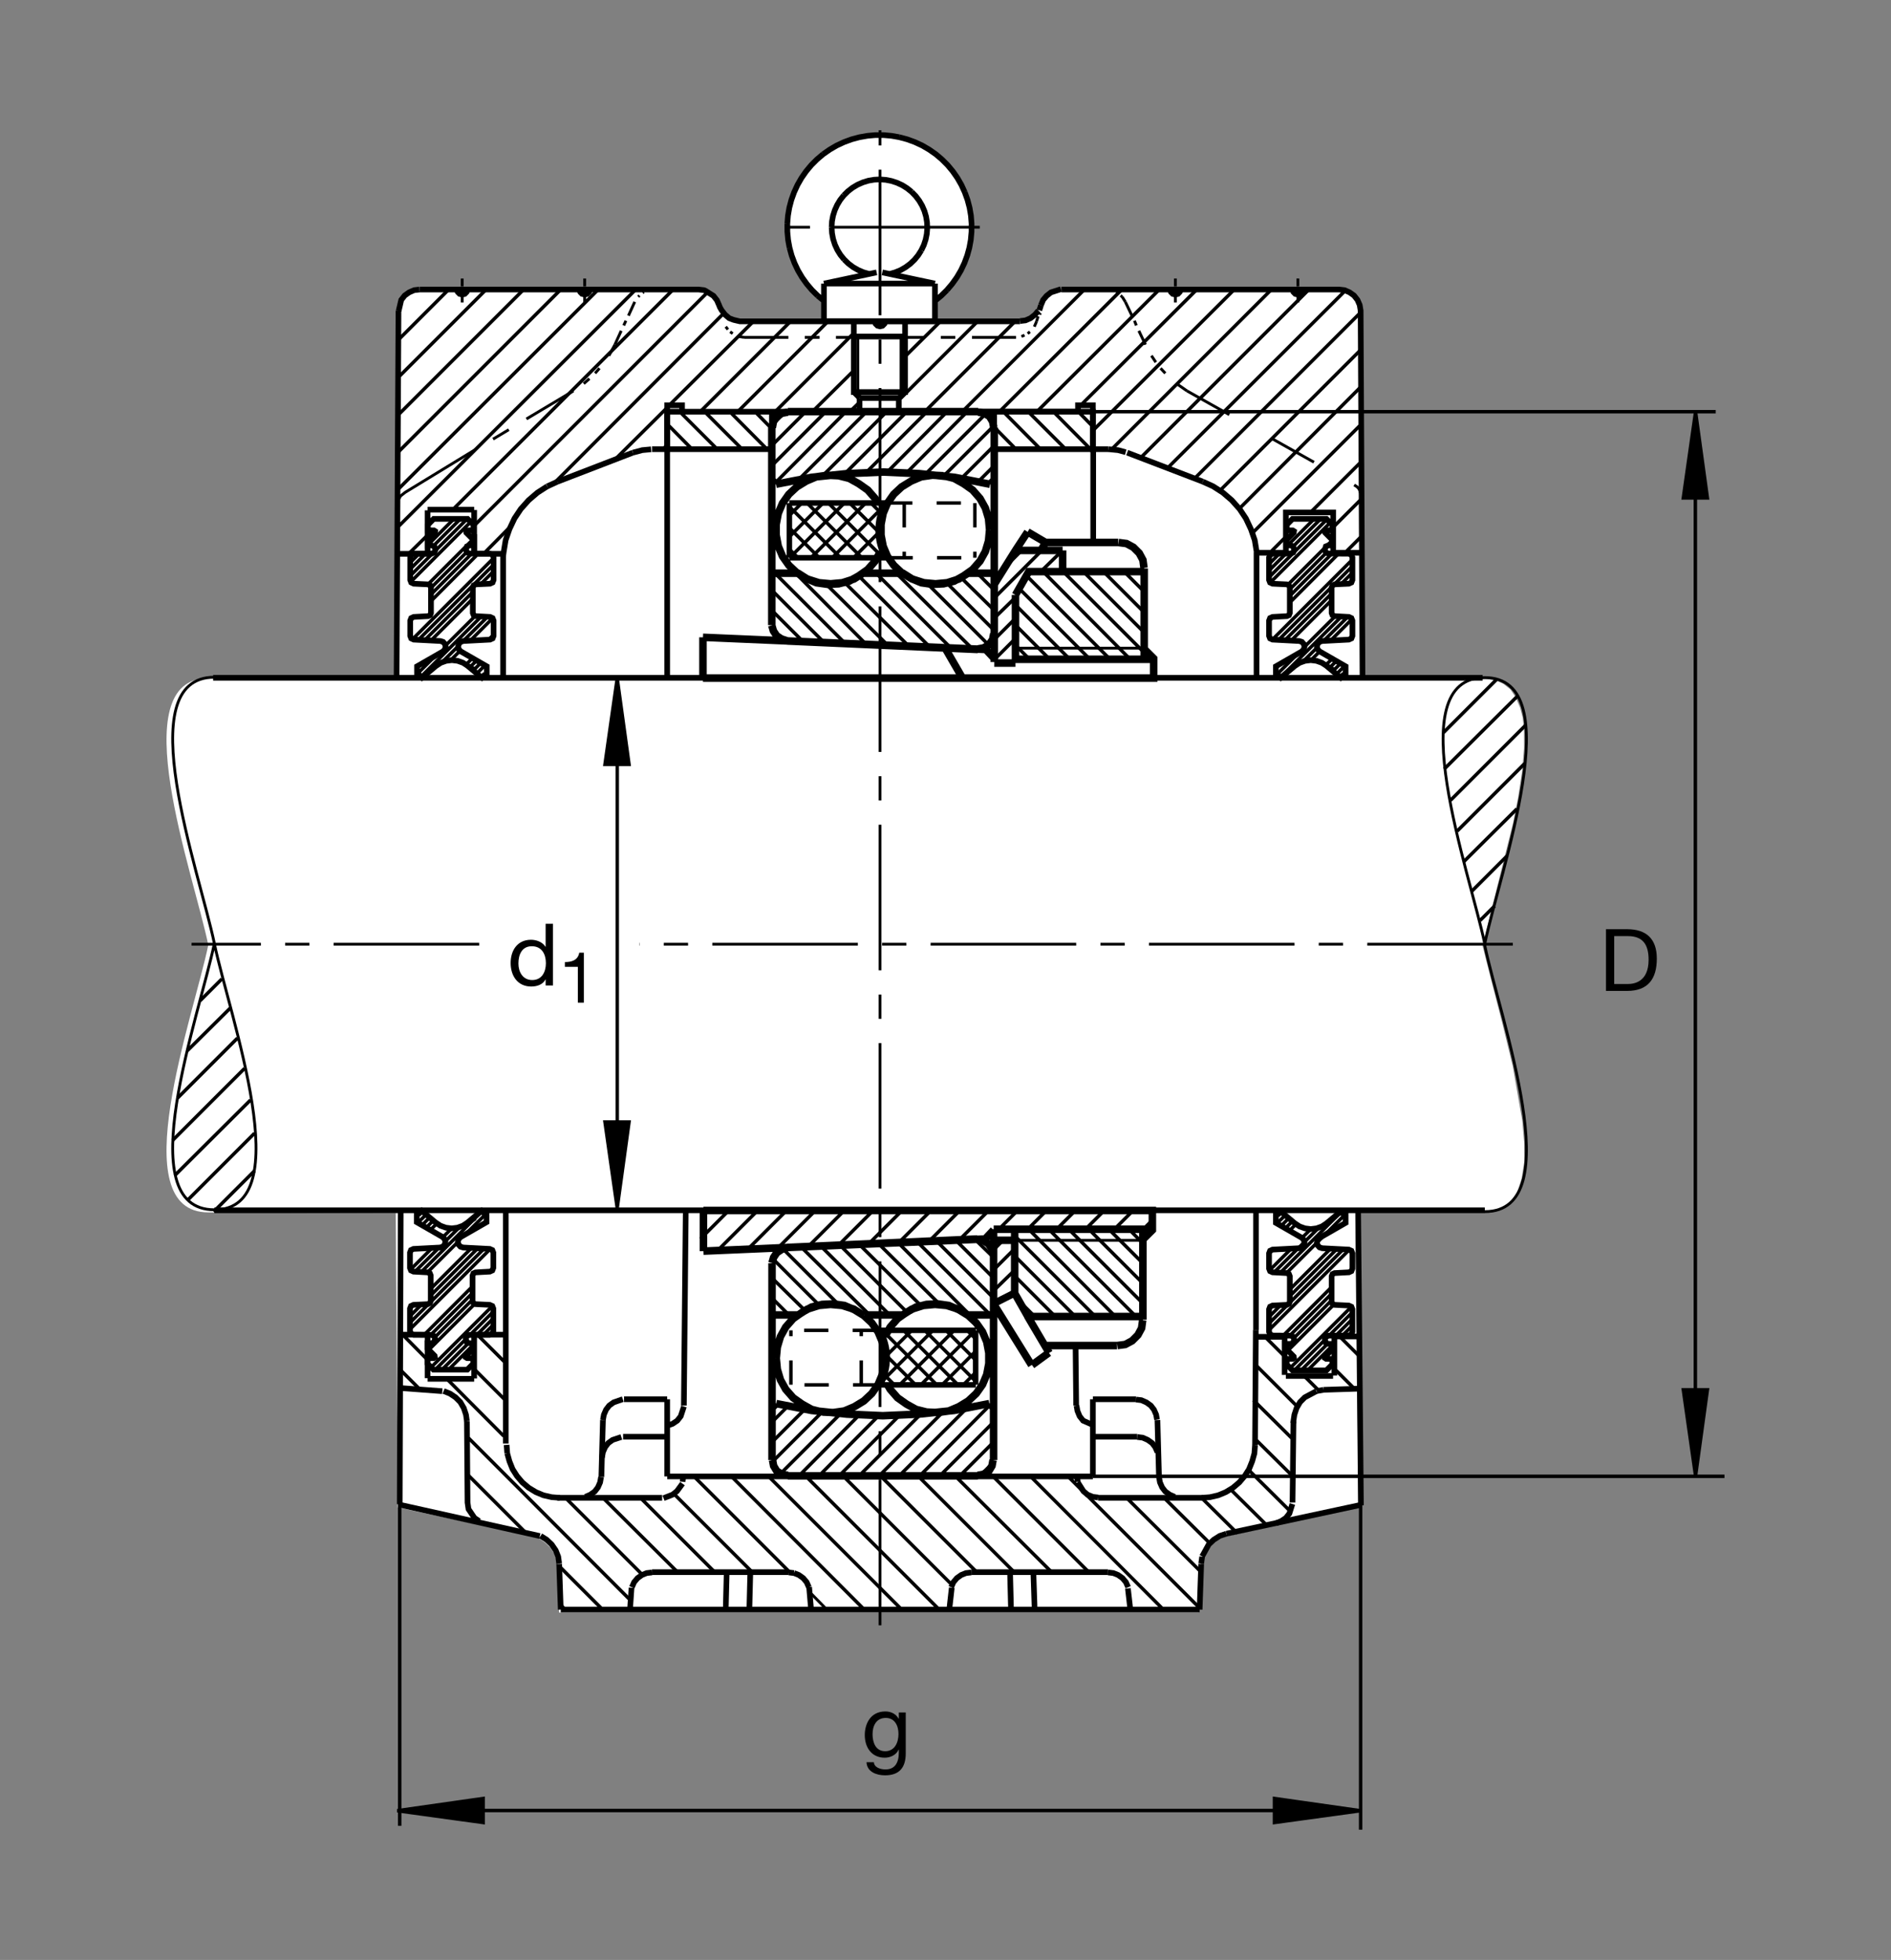
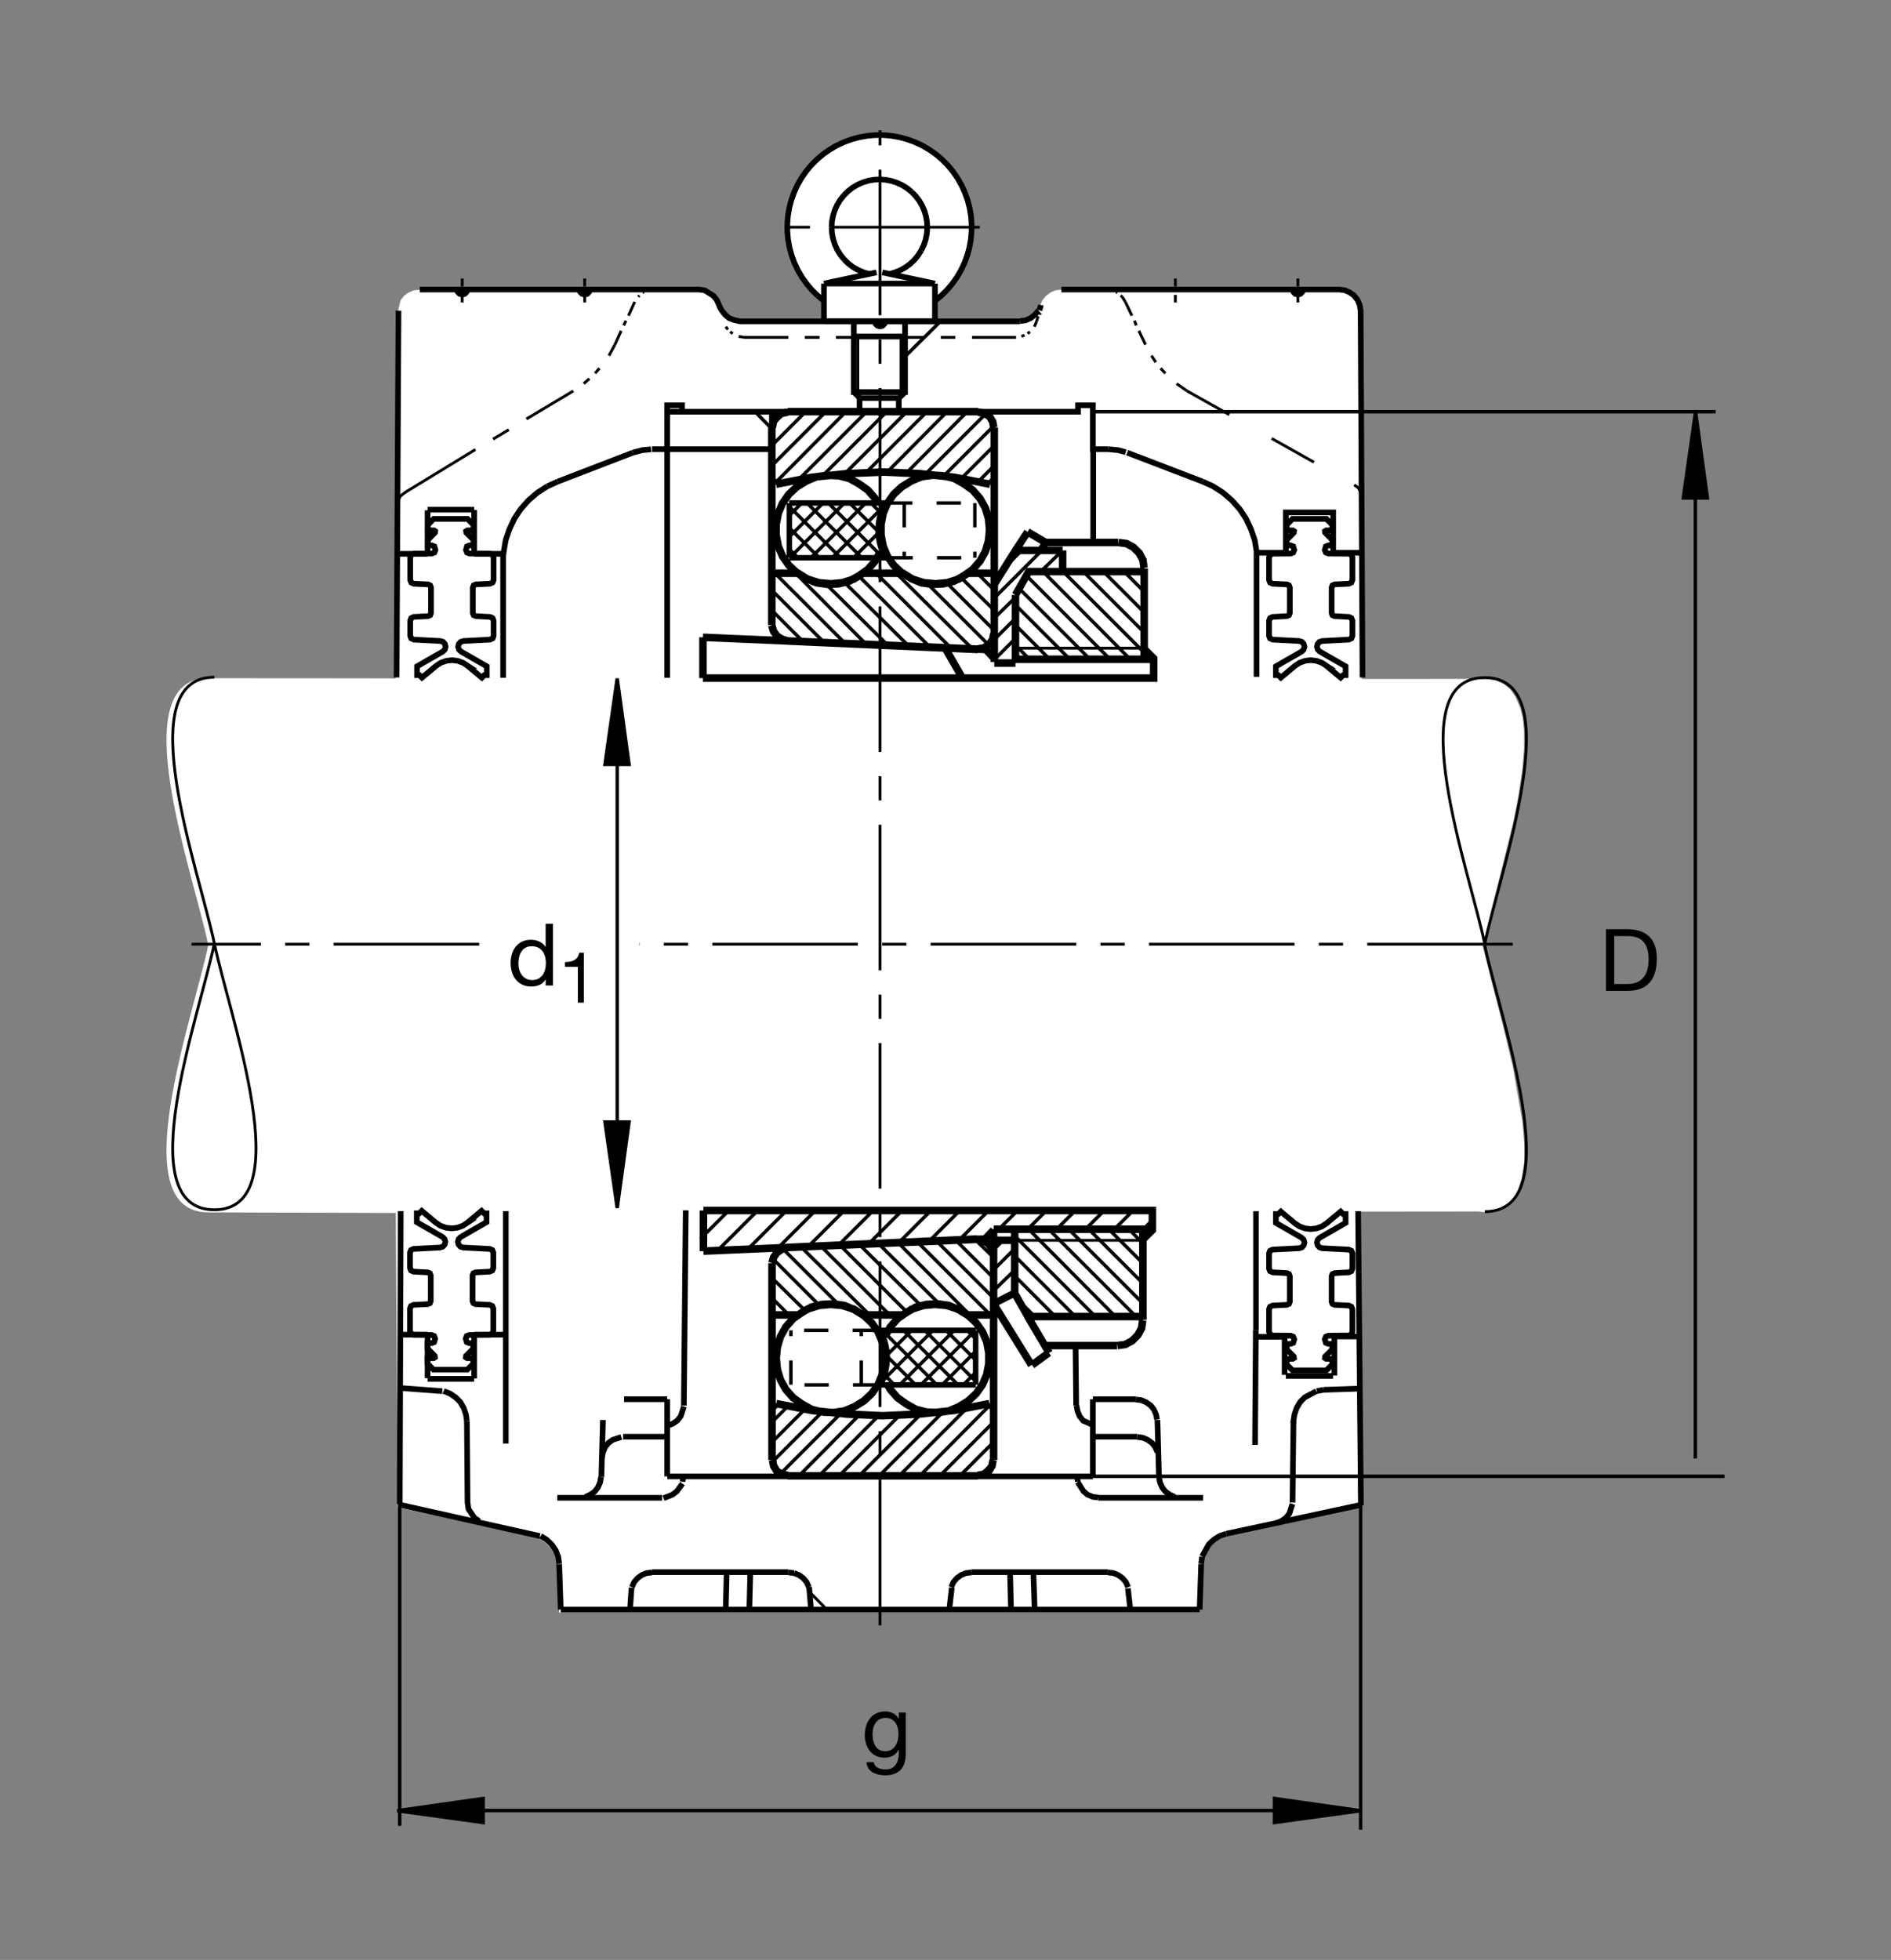
<svg xmlns="http://www.w3.org/2000/svg" version="1.1" id="Ebene_1" x="0px" y="0px" viewBox="0 0 779.531 807.876" style="enable-background:new 0 0 779.531 807.876;" xml:space="preserve">
  <rect x="0" y="0" width="779.531" height="807.876" fill="#808080" stroke="none" />
  <style type="text/css">
	.st0{fill:none;}
	.st1{fill:#FFFFFF;}
	.st2{fill:none;stroke:#000000;stroke-width:1.165;stroke-miterlimit:10;}
	.st3{fill:none;stroke:#000000;stroke-width:1.165;stroke-miterlimit:10.433;stroke-dasharray:60,10,10,10;}
	.st4{fill-rule:evenodd;clip-rule:evenodd;stroke:#000000;stroke-width:1.165;stroke-miterlimit:10;}
	.st5{fill:none;stroke:#000000;stroke-width:1.165;stroke-miterlimit:10.433;stroke-dasharray:20,20;}
	.st6{fill:none;stroke:#000000;stroke-width:2.329;stroke-miterlimit:10;}
	.st7{fill-rule:evenodd;clip-rule:evenodd;stroke:#000000;stroke-width:2.329;stroke-miterlimit:10;}
	.st8{fill:none;stroke:#000000;stroke-width:1.165;stroke-miterlimit:10.433;}
	.st9{fill:none;stroke:#000000;stroke-width:2.33;stroke-miterlimit:10.433;}
	.st10{fill:none;stroke:#000000;stroke-width:2.332;stroke-miterlimit:10.433;}
	.st11{fill:none;stroke:#000000;stroke-width:1.165;stroke-miterlimit:10;stroke-dasharray:60,10,10,10;}
	.st12{fill:none;stroke:#000000;stroke-width:0;stroke-miterlimit:10;}
	.st13{fill:none;stroke:#000000;stroke-width:1.417;stroke-miterlimit:3.864;}
	.st14{stroke:#000000;stroke-width:1.417;stroke-miterlimit:3.864;}
	.st15{fill:none;stroke:#000000;stroke-width:2.268;stroke-miterlimit:10;}
	.st16{fill:none;stroke:#000000;stroke-width:2.268;stroke-miterlimit:3.864;}
	.st17{fill:none;stroke:#000000;stroke-width:1.417;stroke-miterlimit:10;stroke-dasharray:10,10;}
	.st18{fill:none;stroke:#000000;stroke-width:1.417;stroke-miterlimit:10;}
	.st19{fill:none;stroke:#000000;stroke-width:2.977;stroke-miterlimit:10.433;}
	.st20{fill:none;stroke:#000000;stroke-width:1.417;stroke-miterlimit:10.433;}
	.st21{fill:none;stroke:#000000;stroke-width:3.107;stroke-miterlimit:10;}
</style>
  <polygon class="st0" points="0,0 779.531,0 779.531,807.876 0,807.876 0,0 " />
  <path class="st1" d="M163.14,279.629l0.808-151.152l1.228-4.766l1.43-1.821l1.822-1.304l2.08-0.908l2.571-0.259h114.341l4.04,0.66  l0.384,0.507l1.692,1.431l1.431,1.821l0.908,2.085l1.043,2.08l1.431,1.822l1.689,1.43l2.212,0.909l2.209,0.391h35.203l0.1-8.623  l-3.848-3.238l-3.552-3.818l-3.008-4.507l-2.322-5.254l-1.709-5.718l-0.882-6.547l0.279-5.63l1.174-5.542l1.667-4.785l2.019-4.214  l2.539-3.775l3.392-3.95l4.13-3.662l4.026-2.637l4.56-2.222l4.961-1.577l4.746-0.991l4.817-0.166l4.805,0.274l4.597,0.835  l5.586,2.119l5.339,2.666l5.508,4.541l4.096,4.317l3.359,5.078l1.988,4.615l1.706,5.566l0.767,5.933l0.003,3.862l-0.554,5.386  l-1.672,5.732l-2.535,5.674l-3.288,4.917l-3.501,3.872l-3.549,2.563l0.009,8.857l34.805-0.078l2.216-0.264l2.08-0.909l1.816-1.43  l1.436-1.695l0.381-0.127l0.655-2.08l0.908-2.212l1.436-1.694l1.816-1.431l2.08-0.908l2.217-0.259h114.238l2.735,0.259l2.08,0.908  l1.826,1.304l1.425,1.821l0.918,2.08l0.381,2.339l0.459,151.744l48.584-0.035l2.969-0.009l3.74,0.61l3.213,1.499l2.832,2.251  l2.109,3.135l1.855,4.316l1.094,4.224l0.498,4.98l0.02,7.68l-0.674,8.741l-1.729,11.362l-2.08,10.552l-12.608,50.625l3.633,14.375  l4.492,17.451l4.326,17.813l2.354,13.492l1.563,8.906l0.781,8.945l0.03,8.096l-1.016,6.719l-1.836,5.874l-2.656,3.931l-4.121,3.081  l-4.531,1.377l-4.785-0.484l-50.479,0.049l1.055,121.411l-54.541,12.486l-2.734,0.908l-2.471,1.563l-2.08,1.949l-1.689,2.475  l-1.045,2.598l-0.38,2.861l-0.655,18.994H362.341H230.449l-0.65-18.994l-0.39-2.861l-1.041-2.598l-1.691-2.475l-2.08-1.949  l-3.044-2.07l-57.624-12.369l-0.789-121.382l-77.278-0.235c-35.506,0-6.062-80.766,0-110.21c-6.062-29.443-35.506-109.985,0-109.985  C140.445,279.546,163.14,279.629,163.14,279.629L163.14,279.629z" />
  <line class="st2" x1="333.96" y1="656.46" x2="340.84" y2="663.472" />
  <line class="st3" x1="623.638" y1="389.204" x2="263.54" y2="389.204" />
  <polygon class="st4" points="489.331,161.143 485.044,158.154 489.331,161.143 " />
  <line class="st2" x1="480.376" y1="153.872" x2="478.423" y2="151.797" />
  <polygon class="st4" points="476.479,149.331 474.663,146.606 476.479,149.331 " />
  <polygon class="st4" points="427.28,132.588 426.372,134.663 427.28,132.588 " />
  <line class="st2" x1="424.556" y1="136.738" x2="423.647" y2="137.52" />
  <polygon class="st4" points="422.349,138.169 421.059,138.687 422.349,138.169 " />
-   <polygon class="st4" points="455.972,119.346 458.442,119.604 455.972,119.346 " />
  <polygon class="st4" points="460.122,120.386 460.64,120.645 460.122,120.386 " />
  <path class="st2" d="M461.939,121.812l0.654,0.518 M462.593,122.329l1.298,2.08" />
  <polygon class="st4" points="306.831,139.077 304.497,138.687 306.831,139.077 " />
  <line class="st2" x1="302.031" y1="137.52" x2="300.991" y2="136.738" />
  <polygon class="st4" points="300.083,135.83 299.175,134.663 300.083,135.83 " />
  <polygon class="st4" points="269.71,119.346 267.244,119.604 269.71,119.346 " />
  <polygon class="st4" points="265.427,120.386 264.908,120.645 265.427,120.386 " />
  <polygon class="st4" points="263.609,121.812 263.091,122.329 263.609,121.812 " />
  <polygon class="st4" points="253.484,142.061 251.018,146.606 253.484,142.061 " />
  <line class="st2" x1="247.124" y1="151.797" x2="245.307" y2="153.872" />
  <polygon class="st4" points="242.971,156.079 240.635,158.154 242.971,156.079 " />
  <path class="st2" d="M362.776,139.077h-18.172 M337.854,139.077h-6.099 M325.005,139.077h-18.174 M261.663,124.41l-2.598,5.708   M258.027,132.197l-0.909,1.949 M256.079,136.348l-2.595,5.713 M241.023,124.668v-3.115 M241.023,120.254v-1.04 M241.023,118.047  v-3.242 M236.35,161.143l-19.338,11.553 M209.742,177.109l-6.49,3.891 M190.53,124.668v-3.115 M190.53,120.254v-1.04   M190.53,118.047v-3.242 M362.776,139.077h18.174 M387.829,139.077h5.969 M400.679,139.077h18.173 M463.891,124.41l2.725,5.708   M467.651,132.197l0.781,1.949 M469.468,136.348l2.724,5.713 M484.526,124.668v-3.115 M484.526,120.254v-1.04 M484.526,118.047  v-3.242" />
  <line class="st5" x1="489.331" y1="161.143" x2="558.257" y2="199.839" />
  <path class="st2" d="M535.024,124.668v-3.115 M535.024,120.254v-1.04 M535.024,118.047v-3.242" />
-   <path class="st6" d="M275.032,169.707v15.449 M612.085,498.882H88.364 M87.859,279.39h523.337 M195.464,227.339v-7.138   M450.522,185.156h-40.684v-15.449h40.684V185.156L450.522,185.156z M429.106,125.835l0.909-2.207l1.426-1.685l1.816-1.43  l4.092-1.314 M482.447,119.346l0.263,1.04l0.781,0.777l1.035,0.258l1.035-0.258l0.82-0.854c0,0,0.254-0.557,0.302-0.938   M172.934,119.346l-2.207,0.258l-2.075,0.909l-1.819,1.299l-1.428,1.816l-1.077,4.571 M208.838,595.586l0.261,3.501   M209.099,599.087l0.908,3.247l1.297,3.247l1.816,2.852l2.208,2.597l2.597,2.207l2.986,1.816l3.116,1.299l3.374,0.776l3.376,0.264   M495.425,617.393l3.379-0.264l3.379-0.776l3.115-1.299l2.979-1.816l2.598-2.207l2.207-2.597l1.816-2.852l1.299-3.247l0.908-3.247  l0.264-3.501 M373.291,169.707h43.091 M248.552,585.332l0.388-2.207l0.908-2.075l1.299-1.69l1.816-1.298l3.775-1.319" />
  <polygon class="st7" points="281.65,608.565 281.391,610.771 281.65,608.565 " />
  <path class="st6" d="M281.34,611.543l-2.285,3.121l-1.816,1.43l-3.701,1.45 M247.774,608.823l-0.391,2.207l-0.909,2.075l-1.296,1.69  l-1.819,1.299l-2.075,0.908 M248.161,600.776l0.391-2.207l0.908-2.075l1.299-1.69l1.816-1.299l3.562-1.167 M275.032,587.666  l2.207-0.776l1.945-1.299l1.429-1.817l1.326-4.033 M325.134,648.154l2.207,0.259 M327.341,648.414l1.945,0.781l1.819,1.294  l1.428,1.69l0.908,2.075 M268.801,648.154l-2.207,0.259l-1.946,0.781l-1.819,1.294l-1.428,1.69l-0.908,2.075 M192.478,585.85  l-0.388-2.725l-0.909-2.729l-1.43-2.466l-1.945-1.944l-2.337-1.557l-2.595-1.04 M468.824,592.339l2.207,0.259l2.07,0.908  l1.827,1.299l1.298,1.69l0.909,2.075 M477.779,608.823l0.39,2.207l0.909,2.075l1.298,1.69l1.816,1.299l2.08,0.908 M456.753,648.154  l2.207,0.259l1.944,0.781l1.816,1.294l1.425,1.69l0.909,2.075 M452.729,617.261l-2.207-0.259l-2.207-0.908l-1.69-1.43l-2.373-3.721   M444.292,610.771l-0.263-2.207 M468.306,576.895l2.207,0.259l2.07,0.909l1.816,1.298l1.299,1.69l0.908,2.075l0.352,2.017   M525.932,627.905l2.208-0.908l1.943-1.299l1.436-1.817l1.24-3.94 M400.417,648.154l-2.204,0.259l-1.948,0.781l-1.816,1.294  l-1.429,1.69l-0.908,2.075 M549.624,227.861h12.051 M260.884,186.582l3.891-1.035l3.662-0.342 M229.861,198.525l-4.282,1.949   M243.1,119.346l-0.261,1.04l-0.779,0.777l-1.038,0.258l-1.038-0.258l-0.779-0.777c0,0-0.32-0.595-0.383-1.015 M192.607,119.346  l-0.259,1.04l-0.779,0.777l-1.04,0.258l-1.038-0.258l-0.779-0.777c0,0-0.366-0.595-0.484-1.015 M456.88,185.156l4.024,0.391  l3.154,0.859 M420.533,132.324l2.207-0.259l2.08-0.908l1.816-1.426l1.426-1.689" />
  <polygon class="st7" points="545.659,572.871 542.807,573.389 545.659,572.871 " />
  <path class="st6" d="M542.661,573.438l-4.785,2.549l-1.943,1.944l-1.435,2.466l-0.908,2.729l-0.528,3.516 M505.552,632.188  l-2.725,0.909l-2.461,1.557l-2.081,1.948l-2.724,4.946 M495.561,641.665l-0.391,2.852 M456.753,648.022h-56.336 M362.776,663.472  h131.75 M450.522,608.565H275.064 M325.134,648.022h-56.333 M230.51,644.517l-0.391-2.852l-1.037-2.598l-1.687-2.466l-2.077-1.948  l-2.466-1.557 M247.903,608.823l0.649-23.491 M165.188,499.209l-0.398,120.831 M257.249,576.763h17.783 M333.545,654.146  l0.806,9.326 M229.731,617.393h43.222 M443.774,579.36l0.381,2.207l0.908,2.207l1.435,1.817l3.75,1.65 M450.522,576.763v31.802   M282.69,498.882l-0.779,80.478 M222.535,633.145l-57.762-12.895 M275.032,185.156h-6.23 M260.884,186.582l-31.023,11.943   M530.141,227.861h-11.992 M530.083,227.339v-16.123h19.502v16.689 M429.106,125.835v0.132 M420.533,132.456h-57.757" />
  <line class="st8" x1="427.28" y1="132.588" x2="427.934" y2="130.381" />
  <path class="st6" d="M428.061,129.473l0.264-0.649 M428.452,127.91l0.654-2.076 M464.663,186.582l31.163,11.943 M195.464,228.223  v-17.998 M468.306,576.763h-17.784 M477.134,585.332l0.645,23.491 M443.638,579.36l-0.254-25.048 M505.552,632.188l55.693-11.938   M468.824,592.212h-18.301 M230.51,644.648l0.649,18.823 M518.276,551.03h10.927 M561.021,620.479l-1.162-121.221 M550.064,550.679  v16.313 M549.536,567.168h-19.453 M517.69,548.223l-0.322,47.363 M533.208,585.85l-0.391,33.491 M495.952,617.393h-43.223   M495.171,644.648l-0.645,18.823 M392.349,654.448l-1.016,9.023 M275.032,608.565v-31.802 M529.565,550.948v15.776 M549.975,550.889  h10.469 M426.509,663.472l-0.518-15.45 M416.382,648.022l0.391,15.45 M362.776,663.472H231.16 M256.858,592.212h18.174   M299.563,648.022l-0.388,15.45 M308.909,663.472l0.391-15.45 M260.337,654.448l-0.622,9.023 M464.956,654.746l1.006,8.726   M176.265,228.086v-17.73 M163.694,228.286h12.583 M560.786,572.383l-15.127,0.488 M195.464,210.078h-19.187 M165.234,572.154  l17.094,1.284" />
  <path class="st8" d="M88.364,498.658c-35.432,0-6.05-80.371,0-109.756 M88.364,498.658c35.432,0,6.049-80.371,0-109.756   M88.364,279.146c-35.432,0-6.05,80.371,0,109.755 M612.065,279.307c-35.43,0-6.055,80.371,0,109.755 M612.065,279.307  c35.43,0,6.045,80.371,0,109.755" />
  <path class="st9" d="M517.759,548.223v-48.965 M208.494,595.034v-95.826" />
  <path class="st6" d="M275.032,185.156h43.164v-15.449h-43.164V185.156L275.032,185.156z M275.032,279.39V167.065h6.133v2.642H444.39  v-2.642h6.133v18.091h6.357" />
  <line class="st3" x1="362.776" y1="669.951" x2="362.776" y2="53.691" />
  <path class="st10" d="M546.909,274.512l-1.982-1.309l-2.237-0.801l-2.363-0.288l-2.364,0.288l-2.237,0.801l-1.972,1.309  l-5.752,4.819l-1.026-1.02h-1.016v-3.643l10.664-6.128l0.801-0.831l0.322-1.118l-0.293-1.152l-0.762-0.859l-1.123-0.352  l-10.987-0.577l-1.025-0.479l-0.41-1.054v-6.294l0.41-1.05l1.025-0.479l5.909-0.322l0.859-0.381l0.352-0.898v-10.537l-0.352-0.893  l-0.859-0.386l-5.909-0.283l-1.025-0.484l-0.41-1.05v-9.297l0.449-1.084l1.084-0.449l7.334-0.053l1.084-0.425l0.42-1.079l-0.42-1.46  l-1.084-0.42h-1.602v-2.26l2.92-2.964l0.098-0.611l-0.518-0.332l-2.5-0.044v-2.26l2.403-2.447h13.974l2.442,2.447v2.26l-2.539,0.044  l-0.517,0.332l0.097,0.611l2.959,2.964v2.26h-1.602l-1.074,0.42l-0.43,1.46l0.43,1.079l1.074,0.425l8.35,0.053l1.084,0.449  l0.45,1.084v9.297l-0.42,1.05l-1.055,0.484l-5.869,0.283l-0.869,0.386l-0.352,0.893v10.537l0.352,0.898l0.869,0.381l5.908,0.322  l1.016,0.479l0.42,1.05v6.294l-0.42,1.054l-1.055,0.479l-10.986,0.577l-1.114,0.352l-0.771,0.859l-0.283,1.152l0.322,1.118  l0.83,0.831l10.665,6.128v3.643h-1.026l-1.016,1.02l-5.781-4.819H546.909L546.909,274.512z M192.871,274.512l-1.98-1.309  l-2.236-0.801l-2.364-0.288l-2.363,0.288l-2.234,0.801l-1.98,1.309l-5.749,4.819l-1.021-1.02h-1.023v-3.643l10.667-6.128  l0.798-0.831l0.32-1.118l-0.288-1.152l-0.767-0.859l-1.118-0.352l-10.987-0.577l-1.023-0.479l-0.413-1.054v-6.294l0.413-1.05  l1.023-0.479l5.908-0.322l0.862-0.381l0.352-0.898v-10.537l-0.352-0.893l-0.862-0.386l-5.908-0.283l-1.023-0.484l-0.413-1.05v-9.297  l0.447-1.084l1.087-0.449l7.334-0.053l1.084-0.425l0.423-1.079l-0.423-1.46l-1.084-0.42h-1.599v-2.26l2.917-2.964l0.095-0.611  l-0.518-0.332l-2.495-0.044v-2.26l2.4-2.447h13.972l2.447,2.447v2.26l-2.542,0.044l-0.518,0.332l0.092,0.611l2.967,2.964v2.26  h-1.599l-1.084,0.42l-0.423,1.46l0.423,1.079l1.084,0.425l8.342,0.053l1.087,0.449l0.447,1.084v9.297l-0.415,1.05l-1.054,0.484  l-5.877,0.283l-0.862,0.386l-0.352,0.893v10.537l0.352,0.898l0.862,0.381l5.908,0.322l1.023,0.479l0.415,1.05v6.294l-0.415,1.054  l-1.054,0.479l-10.987,0.577l-1.118,0.352l-0.764,0.859l-0.288,1.152l0.317,1.118l0.833,0.831l10.667,6.128v3.643h-1.023l-1.02,1.02  l-5.781-4.819H192.871L192.871,274.512z" />
  <line class="st6" x1="164.265" y1="128.042" x2="163.486" y2="279.229" />
  <polyline class="st2" points="163.828,206.841 165.076,204.487 167.077,202.915 195.981,185.283 " />
  <polyline class="st6" points="225.579,200.474 221.553,203.066 217.92,206.182 214.673,209.819 212.077,213.711 210,218.125   208.442,222.666 207.666,227.339 207.535,228.286 195.464,228.286 " />
  <line class="st9" x1="207.402" y1="228.354" x2="207.402" y2="279.37" />
  <path class="st8" d="M612.065,499.429c35.43,0,6.045-80.371,0-109.756" />
  <path class="st10" d="M192.764,503.94l-1.98,1.309l-2.234,0.801l-2.363,0.284l-2.363-0.284l-2.237-0.801l-1.98-1.309l-5.749-4.824  l-1.023,1.021h-1.021v3.642l10.667,6.133l0.798,0.83l0.32,1.118l-0.288,1.148l-0.767,0.865l-1.115,0.352l-10.989,0.576l-1.021,0.479  l-0.415,1.055v6.289l0.415,1.055l1.021,0.478l5.908,0.323l0.864,0.38l0.352,0.894v10.537l-0.352,0.898l-0.864,0.381l-5.908,0.288  l-1.021,0.479l-0.415,1.055v9.292l0.447,1.089l1.086,0.444l7.337,0.054l1.081,0.424l0.423,1.084l-0.423,1.455l-1.081,0.425h-1.599  v2.256l2.915,2.964l0.095,0.615l-0.518,0.327l-2.493,0.049v2.256l2.4,2.446h13.969l2.447-2.446v-2.256l-2.542-0.049l-0.518-0.327  l0.095-0.615l2.964-2.964v-2.256h-1.599l-1.084-0.425l-0.423-1.455l0.423-1.084l1.084-0.424l8.342-0.054l1.086-0.444l0.447-1.089  v-9.292l-0.415-1.055l-1.055-0.479l-5.876-0.288l-0.861-0.381l-0.352-0.898v-10.537l0.352-0.894l0.861-0.38l5.911-0.323l1.021-0.478  l0.415-1.055v-6.289l-0.415-1.055l-1.055-0.479l-10.986-0.576l-1.115-0.352l-0.766-0.865l-0.288-1.148l0.32-1.118l0.83-0.83  l10.666-6.133v-3.642h-1.02l-1.022-1.021l-5.782,4.824H192.764L192.764,503.94z M546.909,504.229l-1.982,1.309l-2.237,0.796  l-2.363,0.288l-2.364-0.288l-2.237-0.796l-1.972-1.309l-5.752-4.824l-1.026,1.021h-1.016v3.642l10.664,6.133l0.801,0.83l0.322,1.118  l-0.293,1.147l-0.762,0.865l-1.123,0.352l-10.987,0.572l-1.025,0.483l-0.41,1.05v6.294l0.41,1.055l1.025,0.479l5.909,0.318  l0.859,0.385l0.352,0.894v10.537l-0.352,0.898l-0.859,0.38l-5.909,0.289l-1.025,0.479l-0.41,1.055v9.292l0.449,1.089l1.084,0.444  l7.334,0.054l1.084,0.424l0.42,1.084l-0.42,1.456l-1.084,0.424h-1.602v2.261l2.92,2.959l0.098,0.615l-0.518,0.327l-2.5,0.049v2.256  l2.403,2.446h13.974l2.442-2.446v-2.256l-2.539-0.049l-0.517-0.327l0.097-0.615l2.959-2.959v-2.261h-1.602l-1.074-0.424l-0.43-1.456  l0.43-1.084l1.074-0.424l8.35-0.054l1.084-0.444l0.45-1.089v-9.292l-0.42-1.055l-1.055-0.479l-5.869-0.289l-0.869-0.38l-0.352-0.898  V526.04l0.352-0.894l0.869-0.385l5.908-0.318l1.016-0.479l0.42-1.055v-6.294l-0.42-1.05l-1.055-0.483l-10.986-0.572l-1.114-0.352  l-0.771-0.865l-0.283-1.147l0.322-1.118l0.83-0.83l10.665-6.133v-3.642h-1.026l-1.016-1.021l-5.781,4.824H546.909L546.909,504.229z" />
  <path class="st6" d="M195.464,550.21v17.999 M176.265,550.347v17.729 M165.134,550.146h11.143 M195.464,568.354h-19.187   M208.638,550.146h-13.174" />
  <line class="st9" x1="450.659" y1="185.298" x2="450.659" y2="224.312" />
  <line class="st3" x1="197.539" y1="389.204" x2="78.977" y2="389.204" />
  <path class="st6" d="M173.033,119.346h114.98l2.207,0.258l0.656,0.293l3.237,2.046l1.426,1.816l0.909,2.075l0.317,0.811l0.721,1.265  l1.43,1.821l1.687,1.426l1.863,0.703l2.549,0.596h57.761 M364.854,132.456l-0.259,1.04l-0.781,0.776l-1.038,0.259l-1.037-0.259  l-0.779-0.776l-0.259-1.04 M532.944,119.346l0.264,1.04l0.771,0.777l1.045,0.258l1.035-0.258l0.781-0.777c0,0,0.293-0.6,0.322-1.015   M437.544,119.346h114.004h0.518l2.207,0.258l2.08,0.909l1.817,1.299l1.426,1.816l0.908,2.08l0.391,2.333l0.781,151.187" />
  <polyline class="st9" points="495.826,198.525 500.102,200.474 504.126,203.066 507.759,206.182 511.011,209.819 513.599,213.711   515.679,218.125 517.242,222.666 518.013,227.339 517.984,227.915 517.984,278.999 " />
  <polyline class="st6" points="192.478,585.85 192.737,619.341 193.132,622.046 195.594,625.698 197.541,626.997 " />
  <polyline class="st2" points="561.284,205.039 560.932,203.413 560.64,202.515 560.171,201.46 559.399,200.64 558.237,199.888 " />
  <line class="st11" x1="403.896" y1="93.662" x2="321.639" y2="93.662" />
  <path class="st2" d="M353.63,138.716v24.531 M371.44,138.716v24.531" />
  <path class="st6" d="M363.716,112.28l21.699,4.61 M385.415,116.89v7.129 M385.415,124.019v8.359 M385.415,132.378h-45.756   M339.659,132.378v-8.359 M339.659,124.019v-7.129 M339.659,116.89l21.716-4.61 M358.348,112.915l-2.339-0.655l-2.237-0.947  l-2.112-1.215l-1.934-1.46l-1.743-1.69 M347.984,106.948l-1.531-1.885l-1.286-2.075l-1.003-2.197l-0.74-2.324l-0.439-2.378  l-0.156-2.426 M342.827,93.662l0.139-2.393l0.442-2.359l0.72-2.27l0.986-2.183l1.25-2.061l1.477-1.865 M347.842,80.533l1.709-1.69  l1.882-1.46l2.059-1.23l2.199-0.971l2.288-0.703l2.358-0.406l2.392-0.122l2.378,0.175l2.356,0.459l2.273,0.737l2.18,1.006  l2.024,1.264l1.866,1.499 M375.806,79.092l1.672,1.724l1.443,1.899l1.216,2.076l0.949,2.202l0.667,2.285l0.388,2.358l0.105,2.398  l-0.192,2.392l-0.476,2.339l-0.754,2.271l-1.04,2.163 M379.783,103.198l-1.284,2.027l-1.514,1.845l-1.741,1.656l-1.918,1.425  l-2.078,1.197l-2.216,0.913l-2.305,0.655 M385.415,124.019l2.569-2.109l2.378-2.344 M390.361,119.565l2.146-2.534l1.936-2.71  l1.689-2.866l1.426-3.013l1.16-3.115l0.881-3.199l0.599-3.276l0.3-3.326l0.017-3.325l-0.263-3.311l-0.564-3.291l-0.845-3.203  l-1.128-3.13 M397.715,79.268l-1.389-3.027l-1.655-2.886l-1.9-2.729l-2.129-2.568l-2.358-2.358l-2.535-2.149l-2.729-1.9  l-2.866-1.674l-3.027-1.406l-3.117-1.143l-3.218-0.864 M370.791,56.563l-3.274-0.581l-3.308-0.297h-3.344l-3.308,0.297l-3.271,0.581  l-3.223,0.864l-3.115,1.143l-3.025,1.406l-2.868,1.674l-2.73,1.9 M339.324,63.55l-2.535,2.149l-2.356,2.358l-2.131,2.568l-1.9,2.729  l-1.655,2.886l-1.392,3.027l-1.125,3.13l-0.845,3.203l-0.561,3.291l-0.264,3.311 M324.56,92.202l0.017,3.325l0.298,3.326  l0.598,3.276 M325.474,102.129l0.881,3.199l1.16,3.115l1.426,3.013l1.69,2.866l1.936,2.71l2.148,2.534l2.376,2.344 M337.09,121.91  l2.569,2.109 M339.659,116.89h45.756 M373.096,132.378v29.214h-21.118v-29.214 M351.977,138.716h21.118 M351.977,161.592  l2.464,2.466" />
  <polyline class="st9" points="354.441,164.058 370.632,164.058 373.096,161.592 " />
  <polyline class="st12" points="363.716,112.28 362.536,112.159 361.357,112.28 " />
  <path class="st9" d="M354.339,164.126v5.503 M370.51,164.156v5.542" />
-   <path class="st13" d="M305.894,185.127l-15.415-15.42 M280.224,169.707l15.445,15.449 M285.285,185.156l-10.254-10.385   M300.862,169.707l15.381,15.513 M298.266,129.209l-69.704,69.834 M210.13,217.344l-10.576,10.708 M195.464,216.694l96.443-96.44   M277.497,119.346l-90.935,90.805 M163.828,217.437l98.223-98.091 M246.604,119.346l-82.617,82.485 M164.099,186.406l67.061-67.06   M215.842,119.346l-51.77,51.767 M164.053,155.688l36.342-36.342 M184.949,119.346l-20.779,20.781 M253.614,189.307l21.377-21.245   M325.913,132.456l-37.253,37.251 M304.107,169.707l37.253-37.251 M351.572,137.69l-32.019,32.017 M334.869,169.707l16.774-16.645   M353.967,166.187l-3.652,3.52 M371.164,164.307l31.853-31.851 M418.462,132.456l-37.253,37.251 M396.655,169.707l50.361-50.361   M462.466,119.346l-50.498,50.361 M427.417,169.707l50.488-50.361 M493.354,119.346l-47.871,47.739 M450.522,177.495l58.281-58.149   M524.117,119.346l-65.811,65.81 M470.249,188.658l69.316-69.312 M554.595,119.761l-73.31,73.183 M492.447,197.227l68.408-68.403   M561.245,143.872l-58.281,58.286 M510.874,209.688l50.371-50.498 M561.245,174.761l-44.912,44.922 M523.99,227.339l6.094-6.098   M540.307,211.147l20.938-20.938 M561.245,205.654l-11.162,11.167 M561.245,221.074l-6.611,6.607 M175.93,220.913l-7.366,7.236   M275.796,167.124l34.756-34.624 M428.931,185.156l-15.206-15.337 M423.872,169.707l15.44,15.449 M449.536,185.127l-15.283-15.42   M444.507,169.707l6.103,6.23 M547.954,275.42l2.695-2.7 M549.214,271.475l-2.813,2.817 M548.579,263.97l9.014-9.019   M555.415,254.443l-9.951,9.907 M528.003,279.136l24.766-24.77 M534.771,269.683l-8.604,8.549 M532.085,264.224l16.709-16.704   M557.495,236.079l-4.56,4.565 M527.564,263.281l30.127-30.078 M557.554,230.605l-32.94,32.939 M532.085,247.983l19.707-19.76   M548.882,228.403l-17.109,17.159 M531.772,242.832l15.234-15.229 M548.99,222.935l-18.145,18.149 M523.686,240.093l24.932-24.937   M547.182,213.911l-24.121,24.121 M544.409,213.911l-11.543,11.538 M531.069,224.565l10.654-10.654 M552.759,273.345l-3.252,3.252   M550.757,278.033l3.799-3.755 M540.484,272.061l3.388-3.384 M543.052,266.812l-5.987,5.942 M548.862,244.717l-19.268,19.262   M529.869,228.447l-6.7,6.699 M523.169,232.466l4.267-4.262 M550.396,254.053L537.72,266.68 M600.679,342.573l27.9-27.9   M625.318,333.408l-21.944,21.817 M606.675,367.402l14.688-14.693 M616.147,373.413l-6.025,6.025 M595.005,302.007l21.904-21.9   M625.581,286.909l-30.234,30.098 M597.974,329.863l30.908-30.904 M203.474,261.606l-2.075,2.076 M193.63,275.112l2.813-2.813   M194.734,271.328l-2.605,2.603 M200.789,254.443l-9.956,9.907 M173.616,278.887l24.526-24.521 M195.769,254.053l-12.077,12.027   M177.679,263.999l17.263-17.266 M203.255,235.693l-4.954,4.951 M172.441,263.775l30.617-30.571 M203.259,230.273l-33.271,33.271   M177.656,247.783l19.507-19.561 M194.255,228.403l-16.592,16.641 M177.707,242.271l14.666-14.668 M194.358,222.935l-17.979,17.979   M169.404,239.746l24.589-24.59 M192.554,213.911l-23.443,23.443 M189.778,213.911l-11.15,11.148 M176.44,224.565l10.655-10.654   M198.13,273.345l-3,2.998 M196.594,277.564l3.333-3.286 M185.854,272.061l3.799-3.799 M188.867,266.367l-6.436,6.387   M194.905,244.043l-19.939,19.936 M175.24,228.447l-5.999,6.001 M168.94,232.065l3.865-3.862 M179.485,270.337l-7.493,7.446   M193.945,263.97l9.021-9.019 M275.032,183.34l-1.687,1.816 M71.123,470.093l29.692-29.693 M103.276,453.418L72.07,484.492   M77.732,494.312l27.195-27.197 M104.949,482.573l-16.875,16.875 M82.512,412.466l8.945-8.945 M95.002,415.454l-17.778,17.646   M73.196,452.607l24.68-24.682 M186.309,506.24l-3.889,3.887 M192.092,508.55l8.029-7.979 M178.782,502.939l-3.262,3.262   M177.266,507.139l3-2.998 M178.135,514.414l-8.719,8.716 M183.577,511.655l5.764-5.718 M198.623,499.341l-24.898,24.897   M194.148,514.639L177.92,530.87 M168.919,542.598l4.858-4.853 M199.736,514.512l-30.818,30.772 M168.919,548.013l32.773-32.773   M195.085,529.941l-20.166,20.215 M177.541,550.264l17.576-17.622 M194.849,535.64l-15.43,15.429 M177.019,556.152l19.012-19.008   M203.122,538.193l-25.432,25.43 M179.719,564.277l12.27-12.271 M182.119,564.659l11.016-11.016 M195.215,554.243l-10.139,10.142   M174.019,504.971l3.144-3.14 M175.469,500.84l-3.249,3.203 M177.92,533.599l18.96-18.96 M203.315,546.143l-3.899,3.901   M196.821,549.956l6.902-6.899 M171.291,523.94l9.707-9.658 M176.12,524.526l12.542-12.495 M193.819,550.181l9.738-9.737   M176.247,560.532l-10.271-10.401 M195.737,564.576l12.868,12.871 M208.635,562.026l-11.399-11.396 M172.879,572.48l-7.92-7.919   M207.666,591.948l-23.489-23.614 M279.314,648.022l-30.762-30.629 M233.105,617.393l31.67,31.669 M259.844,659.576l-67.366-67.495   M192.607,607.656l23.755,23.755 M230.51,645.557l17.912,17.915 M232.976,663.472l-1.816-1.948 M263.999,617.393l30.633,30.629   M310.078,648.022l-32.192-32.188 M286.064,608.565l39.458,39.458 M356.286,663.472l-54.775-54.907 M316.826,608.565l54.907,54.907   M387.18,663.472l-54.908-54.907 M347.72,608.565l44.78,44.78 M402.627,648.022l-39.46-39.458 M378.614,608.565l39.458,39.458   M433.511,648.022l-39.582-39.458 M409.37,608.565l39.463,39.458 M464.409,617.393l30.634,30.503 M498.677,636.084l-18.818-18.691   M518.149,563.135l16.612,16.611 M494.526,662.823l-54.258-54.258 M424.819,608.565l54.776,54.907 M495.552,617.637l14.531,14.399   M522.232,628.735l-14.834-14.697 M514.624,605.796l17.051,16.924 M532.867,608.472l-15.567-15.44 M533.472,593.77l-16.768-16.636   M543.589,573.13l-5.615-5.615 M530.083,559.629l-8.408-8.408 M550.659,564.751l7.627,7.632 M560.386,559.039l-8.106-8.106   M540.454,506.528l-3.886,3.887 M530.269,524.815l23.994-23.955 M532.925,503.228l-3.262,3.262 M531.411,507.427l2.998-2.998   M532.056,514.927l-8.984,8.984 M525.435,524.229l18.047-18.003 M552.769,499.624l-24.902,24.902 M548.296,514.927l-16.23,16.23   M523.061,542.886l4.864-4.859 M553.882,514.8l-30.82,30.771 M523.061,548.301l32.773-32.773 M549.234,530.229l-20.166,20.215   M531.46,550.776l17.803-17.846 M548.99,535.933l-15.42,15.424 M531.167,556.44l19.004-19.008 M557.271,538.481l-25.156,25.147   M533.862,564.565l23.838-23.838 M536.265,564.946l11.015-11.015 M549.36,554.531l-9.795,9.795 M528.169,505.259l2.627-2.632   M529.615,501.128l-3.252,3.203 M532.065,533.887l18.955-18.96 M557.466,546.431l-3.906,3.901 M550.962,550.245l6.905-6.9   M418.804,185.156l-9.648-9.78" />
  <path class="st13" d="M311.267,169.707l7.115,7.246 M387.698,132.456l-14.659,14.531" />
  <g>
    <g>
      <path d="M227.96,406.216h-3.029v-2.494h-0.071c-0.998,2.031-3.349,2.922-5.879,2.922c-5.665,0-8.48-4.489-8.48-9.691    c0-5.202,2.779-9.584,8.408-9.584c1.888,0,4.596,0.713,5.95,2.886h0.071v-9.477h3.029V406.216z M219.409,403.971    c4.062,0,5.629-3.492,5.629-6.948c0-3.634-1.639-6.983-5.808-6.983c-4.133,0-5.522,3.527-5.522,7.126    C213.708,400.622,215.49,403.971,219.409,403.971z" />
    </g>
  </g>
  <g>
    <g>
      <path d="M240.678,413.306h-2.471v-14.766h-5.349v-1.977c2.82,0,5.378-0.756,5.93-3.866h1.89V413.306z" />
    </g>
  </g>
  <line class="st13" x1="254.449" y1="307.036" x2="254.449" y2="475.054" />
  <polygon class="st14" points="259.311,315.078 254.439,279.644 249.39,315.078 259.311,315.078 " />
  <polygon class="st14" points="249.39,462.485 259.311,462.485 254.439,497.92 249.39,462.485 " />
  <path class="st13" d="M164.77,617.935v134.653 M560.894,614.039v140.146" />
  <polygon class="st14" points="525.371,751.25 560.806,746.377 525.371,741.328 525.371,751.25 " />
  <polygon class="st14" points="199.187,741.328 199.187,751.25 163.755,746.377 199.187,741.328 " />
  <line class="st13" x1="538.784" y1="746.289" x2="188.54" y2="746.289" />
  <polygon class="st14" points="703.843,205.244 698.97,169.81 693.921,205.244 703.843,205.244 " />
-   <polygon class="st14" points="693.921,572.871 703.843,572.871 698.97,608.306 693.921,572.871 " />
  <path class="st13" d="M698.882,183.579v417.637 M450.494,169.702H707.28 M450.494,608.53h260.39" />
  <g>
    <g>
      <path d="M662.042,383.013h8.729c7.838,0,12.221,3.919,12.221,12.114c0,8.515-3.741,13.325-12.221,13.325h-8.729V383.013z     M665.427,405.602h5.63c2.316,0,8.551-0.641,8.551-10.012c0-6.057-2.245-9.727-8.48-9.727h-5.701V405.602z" />
    </g>
  </g>
  <g>
    <g>
      <path d="M373.376,722.734c0,5.986-2.744,9.05-8.551,9.05c-3.456,0-7.447-1.39-7.625-5.416h3.028    c0.143,2.209,2.779,2.993,4.775,2.993c3.955,0,5.522-2.85,5.522-6.983v-1.211h-0.071c-0.998,2.245-3.42,3.349-5.736,3.349    c-5.487,0-8.23-4.311-8.23-9.335c0-4.347,2.138-9.727,8.516-9.727c2.316,0,4.382,1.033,5.487,3.064h-0.036h0.071v-2.637h2.85    V722.734z M370.383,714.717c0-3.242-1.425-6.591-5.238-6.591c-3.884,0-5.451,3.171-5.451,6.698c0,3.313,1.211,7.019,5.202,7.019    S370.383,718.174,370.383,714.717z" />
    </g>
  </g>
  <path class="st15" d="M402.251,570.845h-40.478 M402.251,548.365h-40.615 M402.193,570.771v-22.407" />
  <path class="st16" d="M362.754,548.281c1.863,3.369,2.993,7.241,2.993,11.363c0,4.013-1.008,7.793-2.783,11.099" />
  <path class="st17" d="M326.038,570.771v-22.407 M361.636,570.845h-35.52 M361.499,548.365h-35.52" />
  <path class="st18" d="M402.115,548.331l-22.444,22.441 M393.371,548.331l-22.441,22.441 M384.629,548.331l-21.067,21.064   M375.887,548.331l-10.188,10.19 M367.144,548.331l-2.891,2.891 M402.251,556.934l-13.838,13.837 M402.251,565.674l-5.097,5.097" />
  <line class="st17" x1="355.036" y1="570.771" x2="355.036" y2="548.365" />
  <path class="st18" d="M363.684,548.331l22.439,22.441 M372.427,548.331l22.439,22.441 M381.167,548.331l21.064,21.064   M389.91,548.331l12.341,12.339 M398.652,548.331l3.462,3.461 M365.766,559.155l11.617,11.616 M364.663,566.797l3.977,3.974" />
  <line class="st19" x1="418.442" y1="532.896" x2="409.604" y2="537.363" />
  <path class="st20" d="M324.353,498.848L308.604,514.6 M312.447,498.848l-16.687,16.689 M300.542,498.848l-11.814,11.816   M336.257,498.848L320.51,514.6 M348.164,498.848l-15.75,15.752 M360.071,498.848l-14.531,14.531 M371.975,498.848l-14.248,14.248   M383.882,498.848l-13.591,13.593 M395.786,498.848l-13.12,13.125 M407.693,498.848l-12.651,12.651 M419.595,498.848l-7.813,7.813   M431.499,498.848l-8.057,8.061 M443.413,498.848l-8.066,8.061 M455.317,498.848l-8.066,8.061 M467.222,498.848l-8.066,8.061   M475.288,502.686l-4.229,4.224" />
  <path class="st2" d="M418.609,267.168h53.056 M475.591,271.426h-3.926" />
  <path class="st21" d="M471.665,234.307v37.119 M471.665,267.495l3.926,3.931v8.081H289.785 M289.785,279.507v-16.811   M406.384,267.715l3.484,3.711 M418.609,273.315v-28.09 M418.609,245.225l5.459-9.604h47.598 M460.962,223.608H431.05   M438.042,226.885v8.736 M318.169,197.847V176.23 M409.869,240.859l8.74-13.975 M418.609,226.885h19.433 M431.05,223.608  l-7.422-4.365 M423.628,219.243l-5.019,7.641 M418.54,271.758h57.051 M406.384,267.715l-116.599-5.02 M409.654,176.23l-0.44-2.402  l-1.306-2.182l-2.181-1.314l-2.402-0.435 M403.326,169.678h-78.606 M324.719,169.897l-2.402,0.435l-2.182,1.314l-1.309,2.182  l-0.437,2.402 M399.395,236.055l-4.148,2.622l-4.805,1.529l-4.802,0.435l-4.805-0.435l-4.805-1.529l-4.148-2.622 M408.13,199.595  l-14.631-2.842l-14.629-1.528l-14.846-0.654l-14.849,0.654l-14.629,1.528l-14.629,2.842 M356.379,236.274h15.285 M356.162,236.055  l-4.15,2.622l-4.802,1.529l-4.805,0.435l-4.803-0.435l-4.804-1.529l-4.148-2.622 M318.152,257.759l0.674,2.314l1.309,1.968  l1.965,1.309 M322.099,263.35l2.307,0.766 M328.65,236.274h-10.481 M399.395,236.274h10.474 M409.654,261.167l-0.44,2.402  l-1.521,2.182l-2.185,1.309l-2.402,0.434 M403.105,267.715l-78.604-3.491 M408.13,199.595l1.739-1.748 M318.169,197.847l1.748,1.748   M389.57,267.061l7.202,12.446 M429.087,226.885l1.963-3.277 M318.169,257.671v-21.396 M318.169,236.274v-38.427 M409.869,261.167  v-24.893 M407.937,218.369l-0.43-4.585l-1.309-4.366l-2.19-3.93l-3.055-3.496l-3.713-2.617l-3.928-2.183l-4.367-1.093   M388.945,196.099l-4.585-0.22l-4.585,0.654l-4.15,1.748l-3.931,2.403l-3.274,3.057l-2.62,3.711l-1.748,4.151l-0.874,4.585v4.365  l0.874,4.585l1.748,4.15l2.62,3.711l3.274,3.057 M371.694,236.055l3.931,2.402l4.15,1.748l4.585,0.654l4.585-0.219l4.367-1.089  l3.928-2.182l3.713-2.622l3.055-3.491l2.19-3.93l1.309-4.37l0.43-4.585 M409.869,197.847V176.23 M361.982,207.549l-1.203-2.061  l-3.059-3.496l-3.711-2.617l-3.931-2.183l-4.365-1.093l-4.585-0.22 M341.128,195.879l-4.585,0.654l-4.151,1.748l-3.93,2.403  l-3.274,3.057l-2.619,3.711l-1.748,4.151l-0.871,4.585v4.365l0.871,4.585l1.748,4.15l2.619,3.711l3.274,3.057l3.93,2.402   M332.392,238.457l4.151,1.748l4.585,0.654l4.585-0.219l4.365-1.089l3.931-2.182l3.711-2.622l3.059-3.491l2.182-3.93   M409.869,236.274v-38.427 M461.099,223.623l3.281,0.435l2.832,1.528l2.403,2.402l1.533,2.837l0.439,3.276 M409.869,240.859v32.031   M409.869,273.315h8.74" />
  <path class="st18" d="M390.43,169.678l-24.676,24.893 M373.833,194.79l24.893-25.113 M406.365,170.552l-24.671,24.673   M389.119,196.099l20.74-20.743 M409.859,183.652l-13.535,13.54 M403.31,198.501l6.548-6.552 M382.132,169.678l-24.893,24.893   M348.506,195.005l25.327-25.327 M365.537,169.678l-26.421,26.421 M329.292,197.627l27.947-27.949 M348.725,169.678l-29.26,29.478   M318.157,191.949l22.271-22.271 M332.132,169.678l-13.975,13.975 M318.157,175.356l5.459-5.459 M340.645,240.859l25.327,25.107   M357.146,265.659l-29.167-29.385 M319.463,236.274l28.877,28.877 M339.654,264.761l-21.502-21.499 M318.152,251.558l12.818,12.817   M369.465,236.274l31.362,31.148 M407.439,265.732l-25.092-25.092 M390.425,240.425l19.395,19.395 M409.859,251.558l-13.538-13.321   M402.871,236.274l6.988,6.988 M391.951,267.056l-30.784-30.782 M354.18,237.583l29.114,29.111 M374.634,266.333l-26.348-26.128   M418.638,257.671l13.759,13.755 M424.097,271.426l-5.459-5.459 M418.638,249.375l22.051,22.051 M448.99,271.426l-28.858-28.857   M423.12,237.261l34.16,34.165 M465.581,271.426l-35.586-35.805 M438.286,235.62l33.409,33.403 M471.694,260.728l-25.108-25.107   M454.888,235.62l16.806,16.811 M471.431,243.658l-8.027-8.037 M409.829,254.824l8.652-8.432 M429.283,227.07l-19.395,19.4   M414.439,233.618l6.709-6.709 M416.939,273.15l1.68-1.465 M418.589,263.193l-8.428,8.433 M409.819,263.667l8.633-8.632   M429.253,235.4l8.642-8.433" />
  <path class="st15" d="M325.352,207.334h40.64 M325.352,229.908h40.776 M325.41,207.408v22.5" />
  <path class="st16" d="M365.007,229.99c-1.87-3.384-3.005-7.27-3.005-11.406c0-4.033,1.011-7.827,2.796-11.147" />
  <path class="st17" d="M401.87,207.408v22.5 M366.128,207.334h35.664 M366.267,229.908h35.662" />
  <path class="st18" d="M325.491,229.941l22.529-22.534 M334.267,229.941l22.53-22.534 M343.042,229.941l21.152-21.152   M351.822,229.941l10.229-10.229 M360.598,229.941l2.903-2.905 M325.352,221.304l13.892-13.896 M325.352,212.524l5.115-5.117" />
  <line class="st17" x1="372.754" y1="207.408" x2="372.754" y2="229.908" />
  <path class="st18" d="M364.075,229.941l-22.532-22.534 M355.296,229.941l-22.532-22.534 M346.519,229.941l-21.15-21.152   M337.742,229.941l-12.391-12.392 M328.965,229.941l-3.474-3.476 M361.982,219.072l-11.663-11.665 M363.089,211.401l-3.992-3.994" />
  <path class="st2" d="M418.286,511.25h52.842 M475.044,507.012h-3.916" />
  <path class="st21" d="M471.128,543.979v-36.967 M471.128,510.923l3.916-3.911v-8.047H289.983 M289.983,498.965v16.743   M406.111,510.708l3.474-3.697 M418.286,506.704v26.401 M418.286,533.105l5.44,9.57h47.402 M460.474,554.634h-29.795   M318.252,580.298v21.528 M409.585,537.456l15.655,25.225 M432.359,557.612l-6.934,5.068 M409.615,506.685h65.429 M406.111,510.708  l-116.128,5 M409.37,601.826l-0.439,2.393l-1.297,2.173l-2.181,1.304l-2.387,0.435 M403.066,608.35h-78.291 M324.775,608.13  l-2.39-0.435l-2.176-1.304l-1.303-2.173l-0.437-2.393 M399.15,542.241l-4.131-2.612l-4.785-1.523l-4.785-0.435l-4.783,0.435  l-4.785,1.523l-4.131,2.612 M407.849,578.56l-14.57,2.822l-14.57,1.523l-14.788,0.655l-14.787-0.655l-14.571-1.523l-14.57-2.822   M356.309,542.021h15.222 M356.091,542.241l-4.131-2.612l-4.785-1.523l-4.783-0.435l-4.785,0.435l-4.785,1.523l-4.131,2.612   M318.235,520.625l0.672-2.31l1.303-1.953l1.958-1.308 M322.168,515.054l2.297-0.762 M328.691,542.021h-10.44 M399.15,542.021  h10.435 M409.37,517.231l-0.439-2.392l-1.521-2.173l-2.171-1.309l-2.393-0.435 M402.847,510.708l-78.286,3.477 M407.849,578.56  l1.736,1.738 M318.252,580.298l1.741-1.738 M423.559,542.48l8.945,15.176 M318.252,520.708v21.313 M318.252,542.021v38.277   M409.585,517.231v24.79 M319.993,559.854l0.435,4.565l1.303,4.351l2.176,3.916l3.047,3.477l3.697,2.612l3.913,2.173l4.348,1.089   M338.911,582.036l4.568,0.215l4.568-0.649l4.131-1.744l3.914-2.387l3.262-3.047l2.61-3.696l1.741-4.131l0.869-4.571v-4.345  l-0.869-4.565l-1.741-4.136l-2.61-3.696l-3.262-3.042 M356.091,542.241l-3.914-2.392l-4.131-1.744l-4.568-0.649l-4.568,0.215  l-4.348,1.089l-3.913,2.173l-3.697,2.612l-3.047,3.476l-2.176,3.916l-1.303,4.351l-0.435,4.565 M409.585,580.298v21.528   M365.766,570.635l1.199,2.051l3.044,3.477l3.696,2.612l3.916,2.173l4.349,1.089l4.568,0.215 M386.538,582.251l4.566-0.649  l4.131-1.744l3.916-2.387l3.262-3.047l2.608-3.696l1.745-4.131l0.87-4.571v-4.345l-0.87-4.565l-1.745-4.136l-2.608-3.696  l-3.262-3.042l-3.916-2.392 M395.234,539.849l-4.131-1.744l-4.566-0.649l-4.568,0.215l-4.349,1.089l-3.916,2.173l-3.696,2.612  l-3.044,3.476l-2.176,3.916 M409.585,542.021v38.277 M460.61,554.625l3.262-0.435l2.832-1.523l2.383-2.393l1.523-2.827l0.44-3.261   M409.585,537.456V506.66 M409.585,511.24h8.701" />
  <path class="st18" d="M337.607,608.35l24.573-24.79 M354.136,583.34l-24.792,25.01 M321.731,607.48l24.576-24.575 M338.911,582.036  l-20.659,20.659 M318.252,594.434l13.484-13.486 M324.775,579.644l-6.523,6.523 M345.871,608.35l24.79-24.79 M379.361,583.125  l-25.225,25.225 M362.397,608.35l26.314-26.314 M398.499,580.513l-27.837,27.837 M379.143,608.35l29.143-29.36 M409.585,586.167  l-22.177,22.183 M395.671,608.35l13.914-13.916 M409.585,602.695l-5.435,5.435 M387.193,537.456l-25.225-25.01 M370.31,512.31  l29.495,29.711 M408.286,542.021l-30.107-30.107 M386.099,511.572l23.486,23.491 M409.585,526.797l-15.566-15.571 M402.046,510.986  l7.441,7.232 M358.486,542.021l-28.274-28.056 M322.881,514.897l22.776,22.773 M337.61,537.891l-18.791-18.789 M318.257,526.797  l13.482,13.266 M325.215,542.021l-6.958-6.958 M338.301,513.569l28.449,28.452 M373.711,540.718l-27.424-27.427 M354.202,512.944  l25.378,25.161 M471.128,520.708l-13.701-13.697 M465.689,507.012l5.439,5.434 M471.128,528.975l-21.963-21.963 M440.904,507.012  l30.234,30.234 M468.335,542.706l-35.703-35.694 M424.37,507.012l35.449,35.664 M451.557,542.676l-33.272-33.271 M418.286,517.666  l25.01,25.01 M435.024,542.676l-16.738-16.748 M420.561,536.685l5.987,5.991 M418.276,523.55l-8.613,8.398 M416.02,534.063  l2.198-2.192 M409.546,515.21l4.053-4.057 M418.276,514.736l-8.594,8.599" />
  <g>
</g>
  <g>
</g>
  <g>
</g>
  <g>
</g>
  <g>
</g>
  <g>
</g>
  <g>
</g>
  <g>
</g>
  <g>
</g>
  <g>
</g>
  <g>
</g>
  <g>
</g>
</svg>